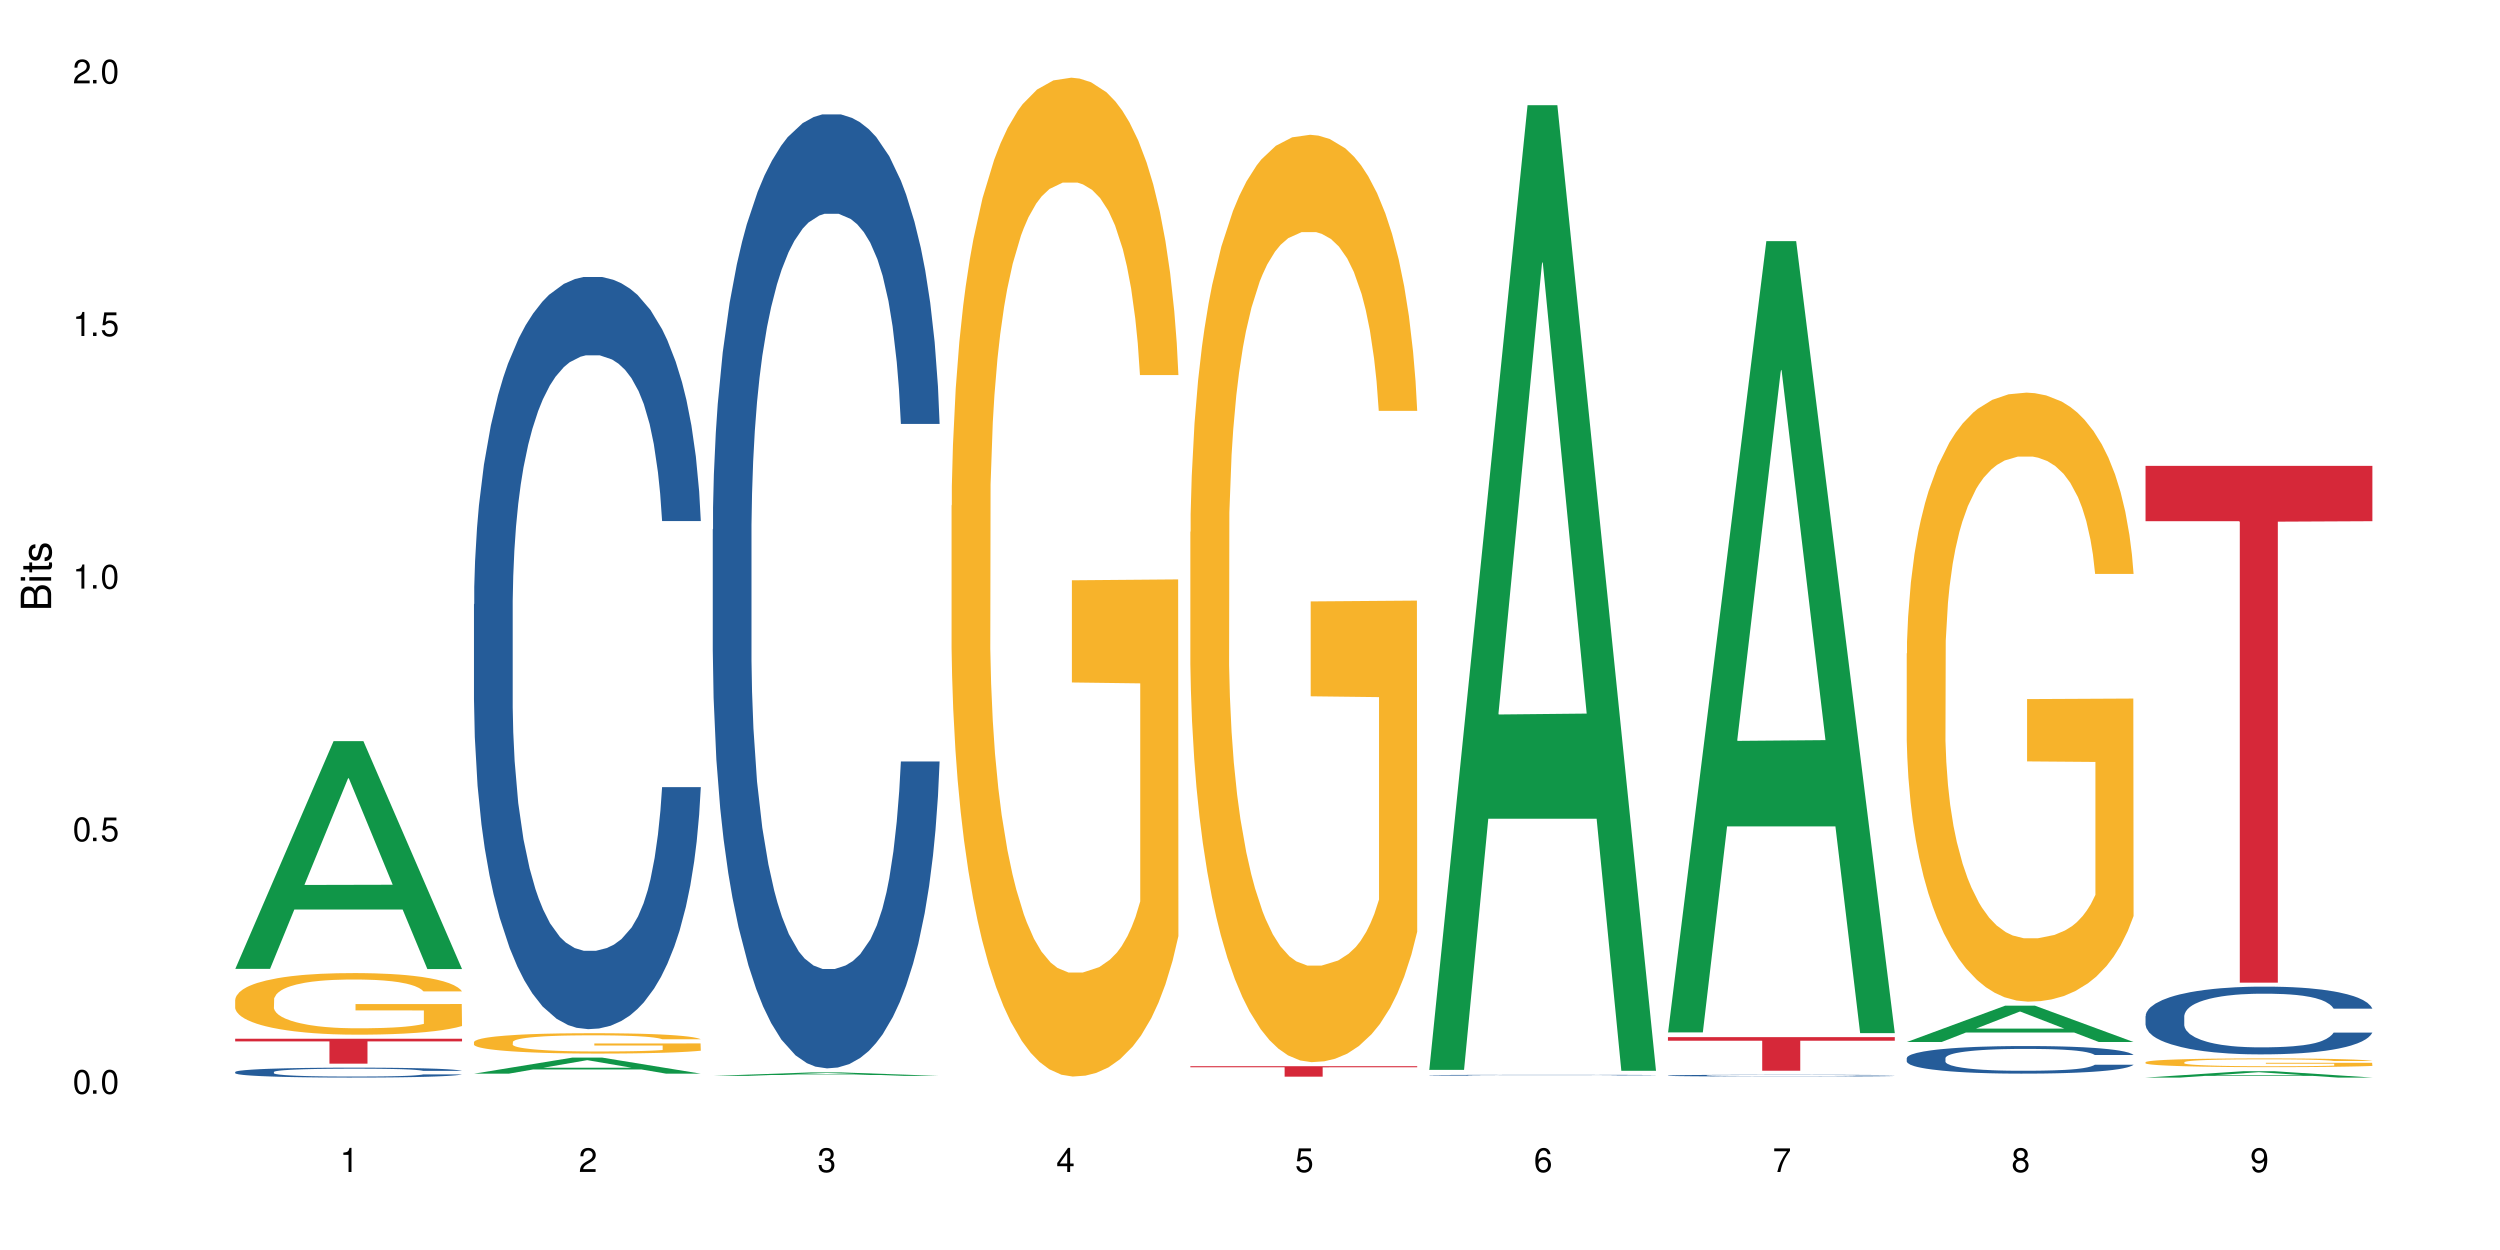
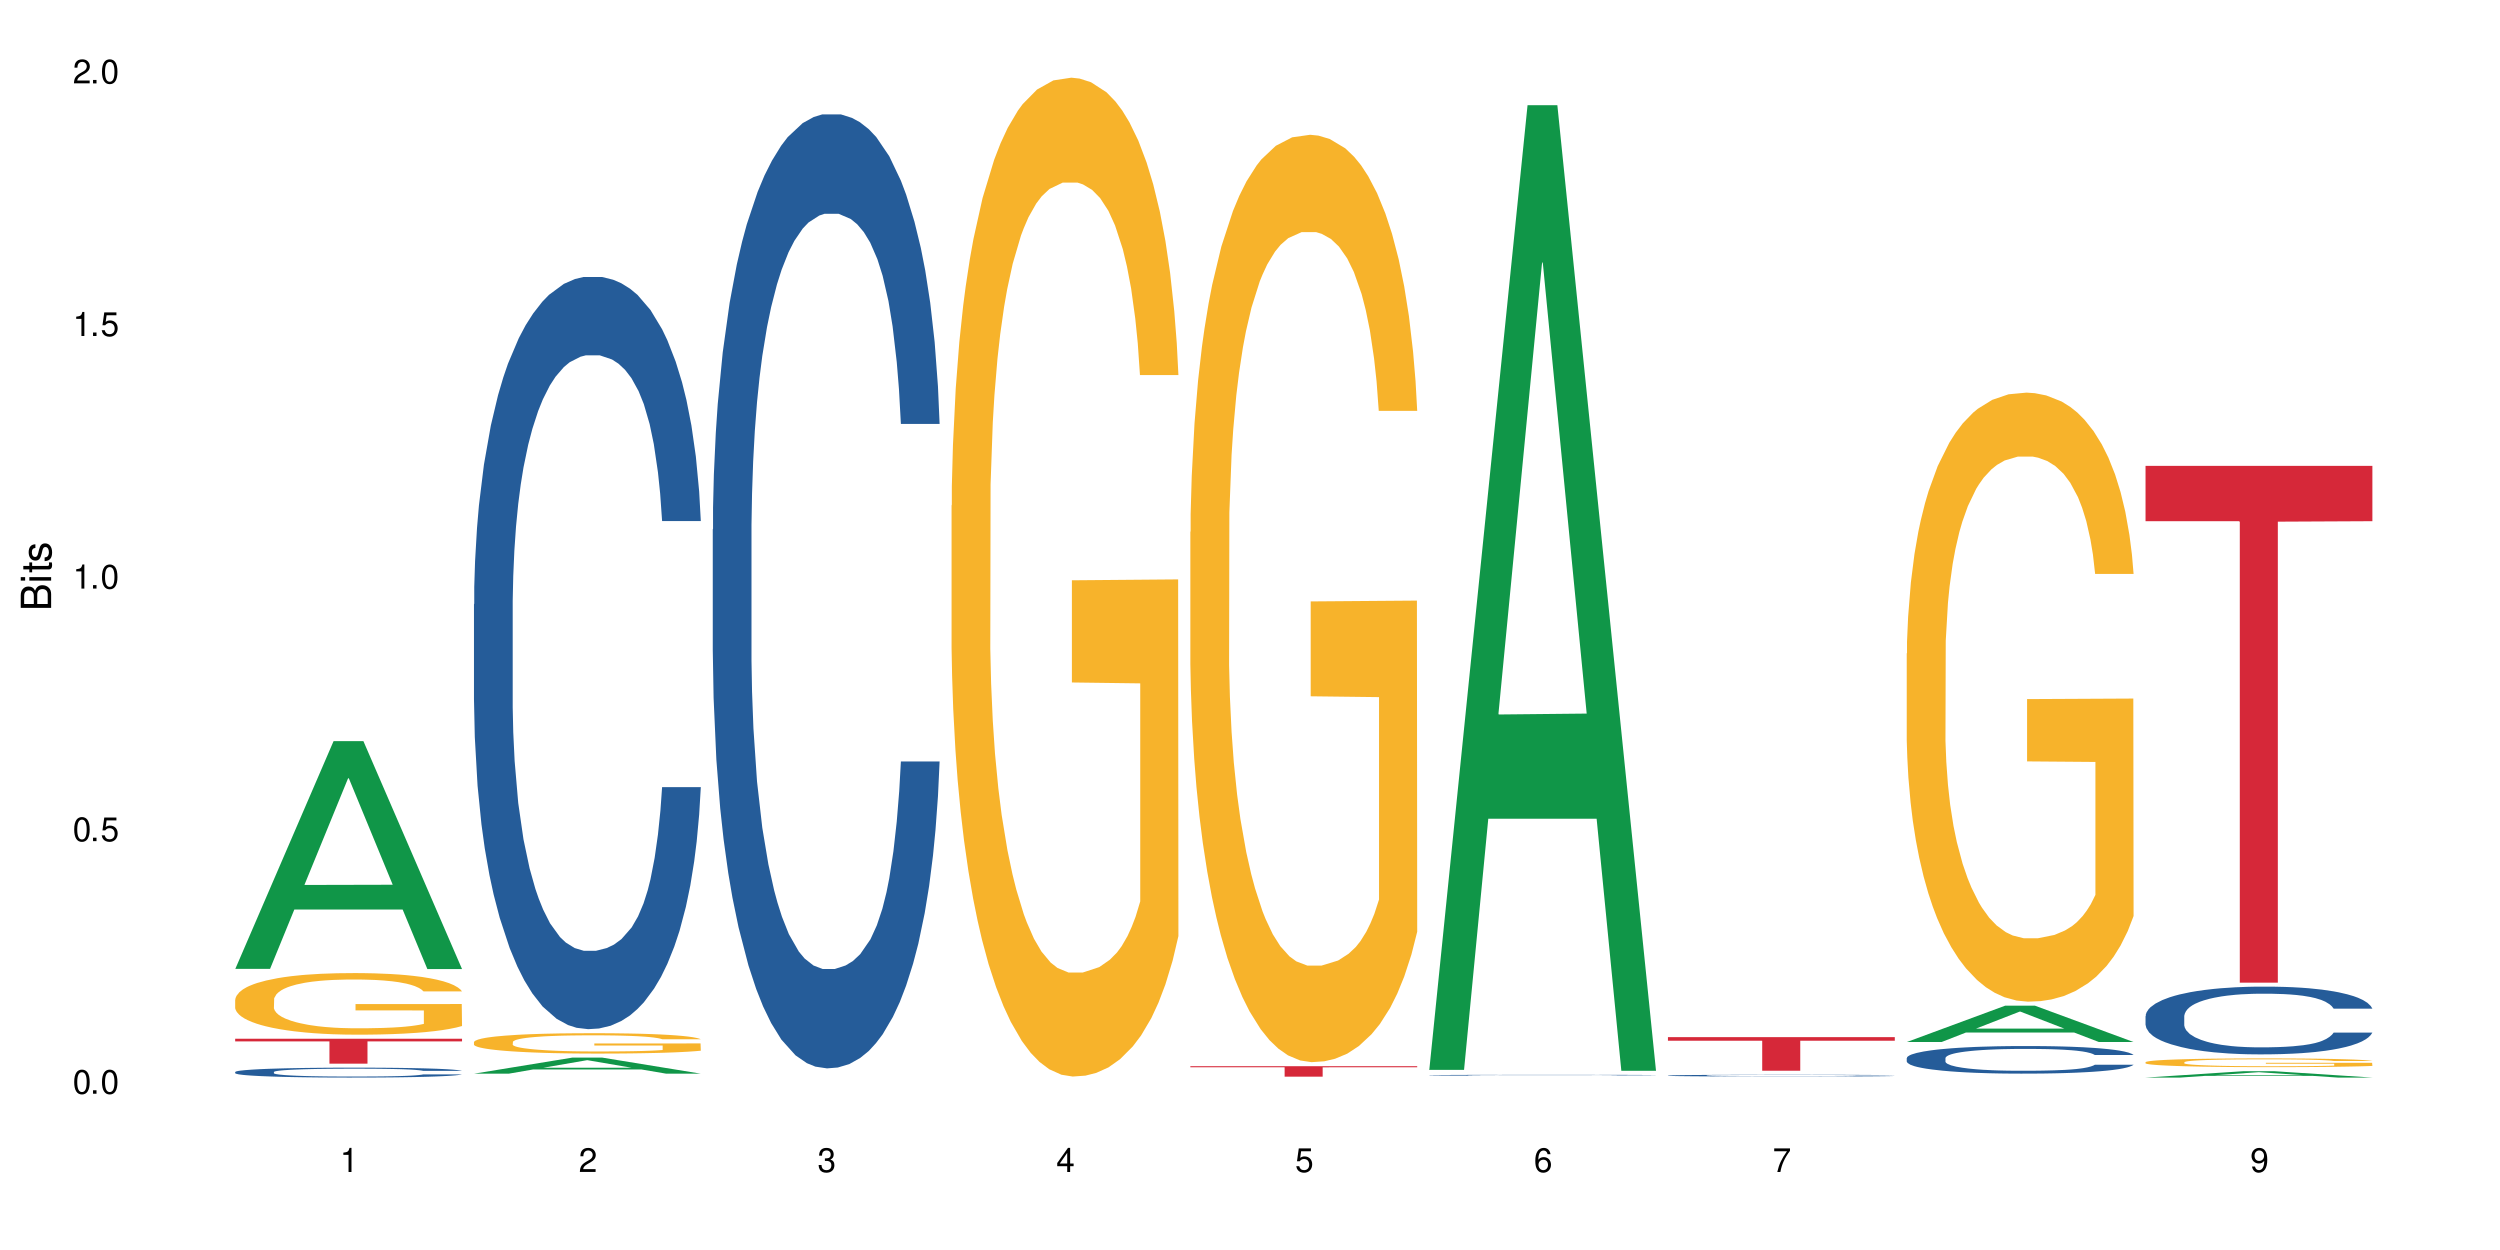
<svg xmlns="http://www.w3.org/2000/svg" xmlns:xlink="http://www.w3.org/1999/xlink" width="720" height="360" viewBox="0 0 720 360">
  <defs>
    <g>
      <g id="glyph-0-0">
</g>
      <g id="glyph-0-1">
        <path d="M 2.641 -6.938 C 2 -6.938 1.422 -6.656 1.078 -6.172 C 0.641 -5.562 0.406 -4.641 0.406 -3.359 C 0.406 -1.016 1.188 0.219 2.641 0.219 C 4.078 0.219 4.859 -1.016 4.859 -3.297 C 4.859 -4.641 4.656 -5.547 4.203 -6.172 C 3.844 -6.656 3.281 -6.938 2.641 -6.938 Z M 2.641 -6.188 C 3.547 -6.188 4 -5.25 4 -3.375 C 4 -1.406 3.562 -0.484 2.625 -0.484 C 1.734 -0.484 1.281 -1.438 1.281 -3.344 C 1.281 -5.25 1.734 -6.188 2.641 -6.188 Z M 2.641 -6.188 " />
      </g>
      <g id="glyph-0-2">
        <path d="M 1.828 -1 L 0.828 -1 L 0.828 0 L 1.828 0 Z M 1.828 -1 " />
      </g>
      <g id="glyph-0-3">
        <path d="M 4.562 -6.797 L 1.062 -6.797 L 0.547 -3.094 L 1.328 -3.094 C 1.719 -3.562 2.047 -3.734 2.578 -3.734 C 3.484 -3.734 4.062 -3.109 4.062 -2.094 C 4.062 -1.125 3.484 -0.531 2.578 -0.531 C 1.828 -0.531 1.375 -0.906 1.188 -1.672 L 0.328 -1.672 C 0.453 -1.109 0.547 -0.844 0.75 -0.594 C 1.125 -0.078 1.828 0.219 2.594 0.219 C 3.969 0.219 4.922 -0.781 4.922 -2.219 C 4.922 -3.562 4.031 -4.484 2.719 -4.484 C 2.25 -4.484 1.859 -4.359 1.469 -4.062 L 1.734 -5.969 L 4.562 -5.969 Z M 4.562 -6.797 " />
      </g>
      <g id="glyph-0-4">
        <path d="M 2.484 -4.938 L 2.484 0 L 3.328 0 L 3.328 -6.938 L 2.766 -6.938 C 2.469 -5.875 2.281 -5.734 0.984 -5.562 L 0.984 -4.938 Z M 2.484 -4.938 " />
      </g>
      <g id="glyph-0-5">
        <path d="M 4.859 -0.828 L 1.281 -0.828 C 1.359 -1.406 1.672 -1.781 2.5 -2.281 L 3.469 -2.828 C 4.406 -3.344 4.906 -4.062 4.906 -4.906 C 4.906 -5.484 4.672 -6.031 4.266 -6.406 C 3.859 -6.766 3.375 -6.938 2.719 -6.938 C 1.859 -6.938 1.219 -6.625 0.844 -6.031 C 0.609 -5.672 0.5 -5.234 0.484 -4.531 L 1.328 -4.531 C 1.359 -5.016 1.406 -5.281 1.531 -5.516 C 1.75 -5.938 2.188 -6.203 2.703 -6.203 C 3.469 -6.203 4.031 -5.641 4.031 -4.891 C 4.031 -4.344 3.719 -3.859 3.125 -3.516 L 2.234 -3 C 0.812 -2.172 0.406 -1.531 0.328 -0.016 L 4.859 -0.016 Z M 4.859 -0.828 " />
      </g>
      <g id="glyph-0-6">
        <path d="M 2.125 -3.188 L 2.578 -3.188 C 3.5 -3.188 3.984 -2.766 3.984 -1.922 C 3.984 -1.062 3.469 -0.531 2.594 -0.531 C 1.656 -0.531 1.203 -1 1.156 -2.016 L 0.312 -2.016 C 0.344 -1.453 0.438 -1.094 0.609 -0.781 C 0.953 -0.109 1.625 0.219 2.547 0.219 C 3.953 0.219 4.859 -0.625 4.859 -1.938 C 4.859 -2.828 4.516 -3.297 3.703 -3.594 C 4.344 -3.844 4.656 -4.328 4.656 -5.031 C 4.656 -6.219 3.875 -6.938 2.578 -6.938 C 1.203 -6.938 0.484 -6.172 0.453 -4.703 L 1.297 -4.703 C 1.312 -5.125 1.344 -5.359 1.453 -5.578 C 1.641 -5.969 2.062 -6.203 2.594 -6.203 C 3.344 -6.203 3.797 -5.75 3.797 -5 C 3.797 -4.516 3.609 -4.219 3.25 -4.047 C 3.016 -3.953 2.703 -3.922 2.125 -3.906 Z M 2.125 -3.188 " />
      </g>
      <g id="glyph-0-7">
        <path d="M 3.141 -1.672 L 3.141 0 L 3.984 0 L 3.984 -1.672 L 4.984 -1.672 L 4.984 -2.438 L 3.984 -2.438 L 3.984 -6.938 L 3.359 -6.938 L 0.266 -2.578 L 0.266 -1.672 Z M 3.141 -2.438 L 1 -2.438 L 3.141 -5.5 Z M 3.141 -2.438 " />
      </g>
      <g id="glyph-0-8">
        <path d="M 4.781 -5.125 C 4.609 -6.266 3.891 -6.938 2.844 -6.938 C 2.094 -6.938 1.422 -6.578 1.031 -5.953 C 0.594 -5.266 0.406 -4.422 0.406 -3.172 C 0.406 -2 0.578 -1.25 0.984 -0.641 C 1.359 -0.078 1.953 0.219 2.703 0.219 C 3.984 0.219 4.922 -0.75 4.922 -2.094 C 4.922 -3.375 4.062 -4.281 2.844 -4.281 C 2.172 -4.281 1.641 -4.031 1.281 -3.516 C 1.281 -5.234 1.828 -6.188 2.797 -6.188 C 3.391 -6.188 3.797 -5.797 3.938 -5.125 Z M 2.734 -3.531 C 3.547 -3.531 4.062 -2.953 4.062 -2.031 C 4.062 -1.156 3.484 -0.531 2.703 -0.531 C 1.922 -0.531 1.328 -1.188 1.328 -2.078 C 1.328 -2.938 1.906 -3.531 2.734 -3.531 Z M 2.734 -3.531 " />
      </g>
      <g id="glyph-0-9">
        <path d="M 4.984 -6.797 L 0.438 -6.797 L 0.438 -5.969 L 4.109 -5.969 C 2.5 -3.656 1.828 -2.234 1.328 0 L 2.219 0 C 2.594 -2.172 3.453 -4.047 4.984 -6.094 Z M 4.984 -6.797 " />
      </g>
      <g id="glyph-0-10">
-         <path d="M 3.75 -3.656 C 4.469 -4.094 4.688 -4.438 4.688 -5.078 C 4.688 -6.172 3.844 -6.938 2.641 -6.938 C 1.438 -6.938 0.594 -6.172 0.594 -5.094 C 0.594 -4.438 0.812 -4.094 1.516 -3.656 C 0.734 -3.266 0.359 -2.703 0.359 -1.922 C 0.359 -0.656 1.281 0.219 2.641 0.219 C 3.984 0.219 4.922 -0.656 4.922 -1.922 C 4.922 -2.703 4.531 -3.266 3.75 -3.656 Z M 2.641 -6.188 C 3.359 -6.188 3.812 -5.75 3.812 -5.062 C 3.812 -4.406 3.344 -3.984 2.641 -3.984 C 1.922 -3.984 1.453 -4.406 1.453 -5.078 C 1.453 -5.75 1.922 -6.188 2.641 -6.188 Z M 2.641 -3.266 C 3.484 -3.266 4.062 -2.719 4.062 -1.906 C 4.062 -1.078 3.484 -0.531 2.625 -0.531 C 1.797 -0.531 1.219 -1.094 1.219 -1.906 C 1.219 -2.719 1.781 -3.266 2.641 -3.266 Z M 2.641 -3.266 " />
-       </g>
+         </g>
      <g id="glyph-0-11">
        <path d="M 0.516 -1.578 C 0.672 -0.453 1.406 0.219 2.438 0.219 C 3.188 0.219 3.859 -0.141 4.266 -0.766 C 4.688 -1.453 4.891 -2.297 4.891 -3.547 C 4.891 -4.719 4.703 -5.453 4.312 -6.078 C 3.938 -6.641 3.344 -6.938 2.594 -6.938 C 1.297 -6.938 0.359 -5.969 0.359 -4.625 C 0.359 -3.344 1.234 -2.453 2.453 -2.453 C 3.094 -2.453 3.578 -2.672 4.016 -3.203 C 4 -1.484 3.469 -0.531 2.5 -0.531 C 1.906 -0.531 1.484 -0.906 1.359 -1.578 Z M 2.578 -6.203 C 3.375 -6.203 3.969 -5.531 3.969 -4.641 C 3.969 -3.797 3.391 -3.188 2.547 -3.188 C 1.734 -3.188 1.234 -3.766 1.234 -4.688 C 1.234 -5.562 1.797 -6.203 2.578 -6.203 Z M 2.578 -6.203 " />
      </g>
      <g id="glyph-1-0">
</g>
      <g id="glyph-1-1">
        <path d="M 0 -0.953 L 0 -4.891 C 0 -5.719 -0.234 -6.344 -0.734 -6.797 C -1.188 -7.234 -1.812 -7.469 -2.5 -7.469 C -3.547 -7.469 -4.188 -7 -4.625 -5.875 C -4.984 -6.688 -5.625 -7.094 -6.531 -7.094 C -7.172 -7.094 -7.734 -6.859 -8.141 -6.391 C -8.562 -5.922 -8.75 -5.344 -8.75 -4.5 L -8.75 -0.953 Z M -4.984 -2.062 L -7.766 -2.062 L -7.766 -4.219 C -7.766 -4.844 -7.688 -5.203 -7.453 -5.5 C -7.219 -5.812 -6.859 -5.969 -6.375 -5.969 C -5.891 -5.969 -5.531 -5.812 -5.297 -5.5 C -5.062 -5.203 -4.984 -4.844 -4.984 -4.219 Z M -0.984 -2.062 L -4 -2.062 L -4 -4.781 C -4 -5.766 -3.438 -6.359 -2.484 -6.359 C -1.547 -6.359 -0.984 -5.766 -0.984 -4.781 Z M -0.984 -2.062 " />
      </g>
      <g id="glyph-1-2">
        <path d="M -6.281 -1.797 L -6.281 -0.797 L 0 -0.797 L 0 -1.797 Z M -8.75 -1.797 L -8.75 -0.797 L -7.484 -0.797 L -7.484 -1.797 Z M -8.75 -1.797 " />
      </g>
      <g id="glyph-1-3">
        <path d="M -6.281 -3.047 L -6.281 -2.016 L -8.016 -2.016 L -8.016 -1.016 L -6.281 -1.016 L -6.281 -0.172 L -5.469 -0.172 L -5.469 -1.016 L -0.719 -1.016 C -0.078 -1.016 0.281 -1.453 0.281 -2.234 C 0.281 -2.5 0.25 -2.719 0.188 -3.047 L -0.641 -3.047 C -0.609 -2.906 -0.594 -2.766 -0.594 -2.562 C -0.594 -2.141 -0.719 -2.016 -1.156 -2.016 L -5.469 -2.016 L -5.469 -3.047 Z M -6.281 -3.047 " />
      </g>
      <g id="glyph-1-4">
        <path d="M -4.531 -5.25 C -5.766 -5.25 -6.469 -4.422 -6.469 -2.969 C -6.469 -1.516 -5.719 -0.562 -4.547 -0.562 C -3.562 -0.562 -3.094 -1.062 -2.734 -2.562 L -2.516 -3.484 C -2.344 -4.188 -2.094 -4.469 -1.641 -4.469 C -1.047 -4.469 -0.641 -3.875 -0.641 -3 C -0.641 -2.453 -0.797 -2 -1.062 -1.75 C -1.25 -1.594 -1.422 -1.531 -1.875 -1.469 L -1.875 -0.406 C -0.422 -0.453 0.281 -1.266 0.281 -2.922 C 0.281 -4.5 -0.5 -5.516 -1.719 -5.516 C -2.656 -5.516 -3.172 -4.984 -3.469 -3.734 L -3.703 -2.766 C -3.891 -1.953 -4.156 -1.609 -4.594 -1.609 C -5.188 -1.609 -5.547 -2.125 -5.547 -2.938 C -5.547 -3.75 -5.203 -4.172 -4.531 -4.203 Z M -4.531 -5.25 " />
      </g>
    </g>
  </defs>
  <rect x="-72" y="-36" width="864" height="432" fill="rgb(100%, 100%, 100%)" fill-opacity="1" />
  <path fill-rule="nonzero" fill="rgb(6.275%, 58.824%, 28.235%)" fill-opacity="1" d="M 67.73 279.027 L 67.801 278.969 L 96.07 213.441 L 104.656 213.441 L 133.066 279.09 L 123.082 279.09 L 115.965 261.953 L 84.762 261.953 L 77.781 279.027 L 67.73 279.027 L 87.766 254.867 L 113.102 254.805 L 100.469 224.168 L 100.328 224.105 L 100.188 224.293 L 87.695 254.805 L 87.766 254.867 Z M 67.73 279.027 " />
  <path fill-rule="nonzero" fill="rgb(14.51%, 36.078%, 60%)" fill-opacity="1" d="M 67.73 308.727 L 67.812 308.727 L 67.812 308.664 L 68.051 308.562 L 68.605 308.438 L 69.164 308.352 L 70.598 308.199 L 72.59 308.051 L 74.664 307.934 L 76.176 307.867 L 77.531 307.812 L 80.637 307.719 L 82.629 307.668 L 84.781 307.625 L 87.41 307.578 L 89.324 307.555 L 93.625 307.512 L 96.812 307.492 L 99.281 307.484 L 104.621 307.484 L 107.809 307.496 L 110.117 307.508 L 112.668 307.531 L 114.82 307.555 L 118.562 307.609 L 121.91 307.684 L 123.426 307.727 L 125.816 307.805 L 127.648 307.887 L 128.922 307.953 L 130.355 308.051 L 131.629 308.168 L 132.586 308.301 L 133.066 308.41 L 121.91 308.41 L 121.352 308.309 L 120.715 308.227 L 119.52 308.121 L 118.324 308.043 L 116.652 307.969 L 115.137 307.918 L 113.066 307.871 L 111.234 307.84 L 109.32 307.812 L 107.488 307.797 L 103.984 307.781 L 99.922 307.781 L 98.406 307.789 L 95.297 307.809 L 93.625 307.828 L 91.234 307.863 L 89.562 307.898 L 87.57 307.949 L 86.215 307.996 L 84.543 308.062 L 83.348 308.121 L 81.992 308.207 L 81.195 308.273 L 80.48 308.348 L 79.84 308.434 L 79.363 308.523 L 79.043 308.621 L 78.887 308.715 L 78.887 309.117 L 79.043 309.211 L 79.441 309.324 L 80.48 309.48 L 81.992 309.621 L 83.746 309.73 L 85.418 309.809 L 86.375 309.844 L 87.648 309.887 L 89.641 309.938 L 92.512 309.988 L 94.184 310.012 L 96.734 310.031 L 99.363 310.043 L 102.867 310.043 L 105.977 310.031 L 108.047 310.02 L 110.199 310 L 113.145 309.953 L 114.98 309.91 L 116.57 309.863 L 117.766 309.812 L 118.562 309.77 L 119.758 309.691 L 120.715 309.602 L 121.434 309.512 L 121.91 309.422 L 133.066 309.422 L 132.586 309.527 L 131.871 309.629 L 131.152 309.703 L 130.039 309.793 L 128.762 309.875 L 126.93 309.965 L 125.418 310.027 L 123.426 310.094 L 121.59 310.141 L 119.602 310.188 L 116.652 310.238 L 114.738 310.266 L 112.668 310.289 L 110.199 310.309 L 107.09 310.328 L 103.746 310.336 L 100.637 310.34 L 97.289 310.336 L 94.82 310.324 L 91.555 310.301 L 87.492 310.254 L 84.543 310.203 L 82.23 310.156 L 80.238 310.102 L 78.008 310.031 L 75.141 309.918 L 73.387 309.828 L 72.191 309.754 L 70.84 309.652 L 69.883 309.562 L 68.766 309.418 L 67.969 309.23 L 67.73 309.086 Z M 67.73 308.727 " />
  <path fill-rule="nonzero" fill="rgb(96.863%, 70.196%, 16.863%)" fill-opacity="1" d="M 67.73 287.848 L 67.812 287.832 L 67.812 287.508 L 68.129 286.777 L 68.926 285.773 L 69.961 284.945 L 71.078 284.297 L 71.793 283.957 L 72.988 283.473 L 74.023 283.113 L 76.656 282.387 L 80 281.707 L 81.832 281.414 L 83.906 281.137 L 86.852 280.832 L 88.207 280.719 L 92.352 280.457 L 97.051 280.297 L 102.23 280.246 L 104.621 280.262 L 107.887 280.328 L 112.348 280.508 L 114.898 280.668 L 116.891 280.832 L 118.961 281.043 L 121.512 281.363 L 123.902 281.754 L 125.816 282.145 L 127.727 282.629 L 129.32 283.148 L 130.676 283.715 L 131.871 284.395 L 132.586 284.961 L 133.066 285.531 L 121.988 285.531 L 121.352 284.961 L 120.637 284.523 L 119.441 283.988 L 118.246 283.602 L 117.051 283.293 L 114.82 282.871 L 112.906 282.613 L 110.516 282.387 L 108.207 282.238 L 105.578 282.145 L 103.984 282.109 L 99.762 282.109 L 95.938 282.223 L 93.707 282.355 L 92.113 282.484 L 89.879 282.727 L 88.527 282.922 L 87.73 283.051 L 85.34 283.551 L 83.746 284.008 L 82.871 284.312 L 81.754 284.801 L 80.957 285.238 L 80.082 285.887 L 79.602 286.371 L 78.965 287.473 L 78.887 290.391 L 79.125 291.008 L 79.602 291.672 L 80.238 292.254 L 81.195 292.871 L 82.152 293.34 L 83.824 293.973 L 85.258 294.395 L 86.375 294.668 L 88.527 295.105 L 89.402 295.25 L 91.473 295.543 L 93.625 295.77 L 96.254 295.965 L 98.246 296.062 L 101.434 296.145 L 105.496 296.145 L 110.277 296.047 L 113.305 295.918 L 115.379 295.785 L 116.73 295.672 L 118.406 295.496 L 119.602 295.332 L 120.715 295.156 L 122.07 294.879 L 122.07 291.008 L 102.391 290.988 L 102.391 289.176 L 132.984 289.16 L 133.066 295.496 L 131.391 295.934 L 129.32 296.355 L 127.328 296.676 L 125.258 296.953 L 122.309 297.262 L 119.918 297.457 L 116.254 297.684 L 112.906 297.828 L 109.402 297.926 L 106.293 297.973 L 102.629 297.988 L 99.363 297.957 L 95.855 297.859 L 93.066 297.73 L 90.52 297.57 L 87.969 297.359 L 84.781 297.02 L 82.711 296.742 L 80.559 296.402 L 78.406 295.996 L 76.496 295.559 L 75.219 295.219 L 73.945 294.832 L 72.59 294.344 L 71.316 293.793 L 70.359 293.293 L 69.484 292.723 L 68.848 292.188 L 68.211 291.461 L 67.891 290.875 L 67.73 290.375 Z M 67.73 287.848 " />
  <path fill-rule="nonzero" fill="rgb(83.922%, 15.686%, 22.353%)" fill-opacity="1" d="M 67.73 299.148 L 133.066 299.148 L 133.066 299.914 L 105.836 299.922 L 105.836 306.328 L 94.879 306.328 L 94.879 299.93 L 94.723 299.914 L 67.73 299.914 Z M 67.73 299.148 " />
  <path fill-rule="nonzero" fill="rgb(6.275%, 58.824%, 28.235%)" fill-opacity="1" d="M 136.504 309.215 L 136.574 309.211 L 164.844 304.59 L 173.43 304.59 L 201.836 309.219 L 191.855 309.219 L 184.738 308.008 L 153.535 308.008 L 146.555 309.215 L 136.504 309.215 L 156.535 307.508 L 181.875 307.504 L 169.242 305.344 L 169.102 305.34 L 168.961 305.352 L 156.469 307.504 L 156.535 307.508 Z M 136.504 309.215 " />
  <path fill-rule="nonzero" fill="rgb(14.51%, 36.078%, 60%)" fill-opacity="1" d="M 136.504 174.027 L 136.582 173.828 L 136.582 169.078 L 136.824 161.551 L 137.379 152.047 L 137.938 145.512 L 139.371 133.828 L 141.363 122.543 L 143.434 113.828 L 144.949 108.68 L 146.305 104.719 L 149.41 97.395 L 151.402 93.629 L 153.555 90.266 L 156.184 86.898 L 158.098 84.918 L 162.398 81.75 L 165.586 80.363 L 168.055 79.77 L 173.395 79.77 L 176.582 80.562 L 178.891 81.551 L 181.441 83.137 L 183.594 84.918 L 187.336 89.273 L 190.684 94.82 L 192.195 97.988 L 194.586 104.125 L 196.418 110.066 L 197.695 115.215 L 199.129 122.543 L 200.402 131.453 L 201.359 141.551 L 201.836 150.066 L 190.684 150.066 L 190.125 142.145 L 189.488 136.008 L 188.293 127.887 L 187.098 122.145 L 185.426 116.402 L 183.91 112.641 L 181.84 108.879 L 180.008 106.5 L 178.094 104.719 L 176.262 103.531 L 172.758 102.344 L 168.691 102.344 L 167.18 102.738 L 164.07 104.324 L 162.398 105.711 L 160.008 108.48 L 158.336 111.055 L 156.344 115.016 L 154.988 118.383 L 153.316 123.531 L 152.121 128.086 L 150.766 134.621 L 149.969 139.57 L 149.25 145.117 L 148.613 151.652 L 148.137 158.582 L 147.816 165.906 L 147.66 173.035 L 147.66 203.73 L 147.816 210.859 L 148.215 219.176 L 149.25 231.254 L 150.766 241.75 L 152.52 250.066 L 154.191 256.008 L 155.148 258.781 L 156.422 261.949 L 158.414 265.91 L 161.281 269.871 L 162.957 271.453 L 165.504 273.039 L 168.137 273.828 L 171.641 273.828 L 174.746 273.039 L 176.82 272.047 L 178.973 270.465 L 181.918 267.098 L 183.75 263.93 L 185.344 260.168 L 186.539 256.402 L 187.336 253.234 L 188.531 247.098 L 189.488 240.363 L 190.203 233.434 L 190.684 226.699 L 201.836 226.699 L 201.359 234.621 L 200.645 242.344 L 199.926 248.086 L 198.809 255.02 L 197.535 261.156 L 195.703 268.086 L 194.188 272.641 L 192.195 277.594 L 190.363 281.355 L 188.371 284.723 L 185.426 288.68 L 183.512 290.66 L 181.441 292.445 L 178.973 294.027 L 175.863 295.414 L 172.516 296.207 L 169.41 296.402 L 166.062 296.008 L 163.594 295.215 L 160.328 293.434 L 156.262 289.871 L 153.316 286.105 L 151.004 282.344 L 149.012 278.383 L 146.781 273.039 L 143.914 264.324 L 142.16 257.594 L 140.965 252.047 L 139.609 244.324 L 138.656 237.395 L 137.539 226.305 L 136.742 212.246 L 136.504 201.355 Z M 136.504 174.027 " />
  <path fill-rule="nonzero" fill="rgb(96.863%, 70.196%, 16.863%)" fill-opacity="1" d="M 136.504 300.074 L 136.582 300.07 L 136.582 299.961 L 136.902 299.723 L 137.699 299.391 L 138.734 299.117 L 139.852 298.902 L 140.566 298.789 L 141.762 298.629 L 142.797 298.508 L 145.426 298.27 L 148.773 298.043 L 150.605 297.945 L 152.68 297.855 L 155.625 297.754 L 156.98 297.715 L 161.125 297.629 L 165.824 297.578 L 171.004 297.562 L 173.395 297.566 L 176.66 297.586 L 181.121 297.648 L 183.672 297.699 L 185.664 297.754 L 187.734 297.824 L 190.285 297.93 L 192.676 298.059 L 194.586 298.188 L 196.5 298.348 L 198.094 298.52 L 199.449 298.707 L 200.645 298.934 L 201.359 299.121 L 201.836 299.309 L 190.762 299.309 L 190.125 299.121 L 189.41 298.977 L 188.215 298.801 L 187.02 298.672 L 185.824 298.57 L 183.594 298.43 L 181.68 298.344 L 179.289 298.27 L 176.98 298.219 L 174.348 298.188 L 172.758 298.176 L 168.535 298.176 L 164.707 298.215 L 162.477 298.258 L 160.883 298.301 L 158.652 298.383 L 157.301 298.445 L 156.504 298.488 L 154.113 298.656 L 152.52 298.805 L 151.641 298.906 L 150.527 299.066 L 149.73 299.211 L 148.852 299.426 L 148.375 299.586 L 147.738 299.953 L 147.66 300.918 L 147.898 301.121 L 148.375 301.34 L 149.012 301.535 L 149.969 301.738 L 150.926 301.895 L 152.598 302.102 L 154.031 302.242 L 155.148 302.332 L 157.301 302.477 L 158.176 302.523 L 160.246 302.621 L 162.398 302.695 L 165.027 302.762 L 167.02 302.793 L 170.207 302.82 L 174.27 302.82 L 179.051 302.789 L 182.078 302.746 L 184.148 302.703 L 185.504 302.664 L 187.176 302.605 L 188.371 302.551 L 189.488 302.492 L 190.844 302.402 L 190.844 301.121 L 171.164 301.117 L 171.164 300.516 L 201.758 300.508 L 201.836 302.605 L 200.164 302.75 L 198.094 302.891 L 196.102 302.996 L 194.031 303.09 L 191.082 303.191 L 188.691 303.254 L 185.027 303.328 L 181.68 303.379 L 178.176 303.41 L 175.066 303.426 L 171.402 303.43 L 168.137 303.422 L 164.629 303.387 L 161.84 303.344 L 159.289 303.293 L 156.742 303.223 L 153.555 303.109 L 151.484 303.02 L 149.332 302.906 L 147.18 302.773 L 145.27 302.629 L 143.992 302.516 L 142.719 302.387 L 141.363 302.227 L 140.09 302.043 L 139.133 301.875 L 138.258 301.688 L 137.617 301.512 L 136.98 301.27 L 136.664 301.078 L 136.504 300.91 Z M 136.504 300.074 " />
-   <path fill-rule="nonzero" fill="rgb(6.275%, 58.824%, 28.235%)" fill-opacity="1" d="M 205.277 309.855 L 205.348 309.855 L 233.617 308.852 L 242.203 308.852 L 270.609 309.859 L 260.629 309.859 L 253.508 309.594 L 222.309 309.594 L 215.328 309.855 L 205.277 309.855 L 225.309 309.488 L 250.648 309.484 L 238.012 309.016 L 237.875 309.016 L 237.734 309.02 L 225.238 309.484 L 225.309 309.488 Z M 205.277 309.855 " />
  <path fill-rule="nonzero" fill="rgb(14.51%, 36.078%, 60%)" fill-opacity="1" d="M 205.277 152.488 L 205.355 152.238 L 205.355 146.211 L 205.594 136.664 L 206.152 124.609 L 206.711 116.324 L 208.145 101.504 L 210.137 87.191 L 212.207 76.141 L 213.723 69.609 L 215.078 64.586 L 218.184 55.297 L 220.176 50.523 L 222.328 46.254 L 224.957 41.984 L 226.867 39.473 L 231.172 35.453 L 234.359 33.695 L 236.828 32.941 L 242.168 32.941 L 245.352 33.949 L 247.664 35.203 L 250.215 37.211 L 252.363 39.473 L 256.109 45 L 259.457 52.031 L 260.969 56.047 L 263.359 63.836 L 265.191 71.367 L 266.469 77.898 L 267.902 87.191 L 269.176 98.492 L 270.133 111.301 L 270.609 122.098 L 259.457 122.098 L 258.898 112.055 L 258.262 104.27 L 257.066 93.973 L 255.871 86.688 L 254.195 79.406 L 252.684 74.633 L 250.613 69.863 L 248.777 66.848 L 246.867 64.586 L 245.035 63.082 L 241.527 61.574 L 237.465 61.574 L 235.953 62.074 L 232.844 64.086 L 231.172 65.844 L 228.781 69.359 L 227.109 72.625 L 225.117 77.648 L 223.762 81.918 L 222.09 88.445 L 220.895 94.223 L 219.539 102.512 L 218.742 108.789 L 218.023 115.82 L 217.387 124.109 L 216.91 132.898 L 216.59 142.191 L 216.43 151.23 L 216.43 190.16 L 216.59 199.199 L 216.988 209.75 L 218.023 225.07 L 219.539 238.379 L 221.293 248.926 L 222.965 256.461 L 223.922 259.977 L 225.195 263.996 L 227.188 269.02 L 230.055 274.043 L 231.73 276.051 L 234.277 278.059 L 236.906 279.066 L 240.414 279.066 L 243.52 278.059 L 245.594 276.805 L 247.742 274.797 L 250.691 270.527 L 252.523 266.508 L 254.117 261.734 L 255.312 256.965 L 256.109 252.945 L 257.305 245.16 L 258.262 236.621 L 258.977 227.832 L 259.457 219.293 L 270.609 219.293 L 270.133 229.34 L 269.414 239.133 L 268.699 246.418 L 267.582 255.207 L 266.309 262.992 L 264.477 271.781 L 262.961 277.559 L 260.969 283.836 L 259.137 288.609 L 257.145 292.879 L 254.195 297.902 L 252.285 300.414 L 250.215 302.672 L 247.742 304.684 L 244.637 306.441 L 241.289 307.445 L 238.184 307.695 L 234.836 307.191 L 232.367 306.188 L 229.098 303.93 L 225.035 299.406 L 222.09 294.637 L 219.777 289.863 L 217.785 284.84 L 215.555 278.059 L 212.688 267.012 L 210.934 258.473 L 209.738 251.438 L 208.383 241.645 L 207.426 232.855 L 206.312 218.789 L 205.516 200.961 L 205.277 187.145 Z M 205.277 152.488 " />
  <path fill-rule="nonzero" fill="rgb(96.863%, 70.196%, 16.863%)" fill-opacity="1" d="M 274.051 145.582 L 274.129 145.32 L 274.129 140.066 L 274.449 128.246 L 275.246 111.957 L 276.281 98.559 L 277.395 88.047 L 278.113 82.531 L 279.309 74.648 L 280.344 68.871 L 282.973 57.047 L 286.32 46.016 L 288.152 41.285 L 290.223 36.82 L 293.172 31.828 L 294.527 29.988 L 298.668 25.785 L 303.371 23.156 L 308.547 22.371 L 310.938 22.633 L 314.207 23.684 L 318.668 26.574 L 321.219 29.199 L 323.207 31.828 L 325.281 35.242 L 327.832 40.496 L 330.219 46.801 L 332.133 53.109 L 334.043 60.988 L 335.637 69.395 L 336.992 78.59 L 338.188 89.625 L 338.906 98.82 L 339.383 108.016 L 328.309 108.016 L 327.672 98.82 L 326.953 91.727 L 325.758 83.059 L 324.562 76.754 L 323.367 71.762 L 321.137 64.93 L 319.227 60.727 L 316.836 57.047 L 314.523 54.684 L 311.895 53.109 L 310.301 52.582 L 306.078 52.582 L 302.254 54.422 L 300.023 56.523 L 298.43 58.625 L 296.199 62.566 L 294.844 65.719 L 294.047 67.82 L 291.656 75.965 L 290.062 83.32 L 289.188 88.312 L 288.07 96.191 L 287.273 103.285 L 286.398 113.793 L 285.922 121.676 L 285.285 139.539 L 285.203 186.828 L 285.441 196.812 L 285.922 207.586 L 286.559 217.043 L 287.516 227.023 L 288.469 234.645 L 290.145 244.891 L 291.578 251.719 L 292.691 256.188 L 294.844 263.281 L 295.723 265.645 L 297.793 270.375 L 299.945 274.051 L 302.574 277.203 L 304.566 278.781 L 307.75 280.094 L 311.816 280.094 L 316.598 278.52 L 319.625 276.414 L 321.695 274.312 L 323.051 272.477 L 324.723 269.586 L 325.918 266.957 L 327.035 264.066 L 328.387 259.602 L 328.387 196.812 L 308.707 196.551 L 308.707 167.125 L 339.305 166.863 L 339.383 269.586 L 337.711 276.68 L 335.637 283.508 L 333.645 288.762 L 331.574 293.23 L 328.625 298.223 L 326.238 301.375 L 322.57 305.051 L 319.227 307.418 L 315.719 308.992 L 312.613 309.781 L 308.945 310.043 L 305.68 309.52 L 302.176 307.941 L 299.387 305.84 L 296.836 303.211 L 294.285 299.797 L 291.102 294.281 L 289.027 289.812 L 286.875 284.297 L 284.727 277.73 L 282.812 270.637 L 281.539 265.117 L 280.266 258.812 L 278.91 250.934 L 277.633 242 L 276.68 233.855 L 275.801 224.66 L 275.164 215.992 L 274.527 204.168 L 274.207 194.711 L 274.051 186.566 Z M 274.051 145.582 " />
  <path fill-rule="nonzero" fill="rgb(96.863%, 70.196%, 16.863%)" fill-opacity="1" d="M 342.82 153.211 L 342.902 152.965 L 342.902 148.09 L 343.219 137.113 L 344.016 121.988 L 345.051 109.551 L 346.168 99.793 L 346.887 94.672 L 348.082 87.355 L 349.117 81.988 L 351.746 71.012 L 355.094 60.766 L 356.926 56.375 L 358.996 52.23 L 361.945 47.594 L 363.297 45.887 L 367.441 41.984 L 372.141 39.547 L 377.32 38.816 L 379.711 39.059 L 382.977 40.035 L 387.441 42.719 L 389.988 45.156 L 391.98 47.594 L 394.055 50.766 L 396.602 55.645 L 398.992 61.5 L 400.906 67.352 L 402.816 74.672 L 404.41 82.477 L 405.766 91.012 L 406.961 101.258 L 407.68 109.793 L 408.156 118.332 L 397.082 118.332 L 396.445 109.793 L 395.727 103.207 L 394.531 95.16 L 393.336 89.305 L 392.141 84.672 L 389.91 78.328 L 387.996 74.426 L 385.609 71.012 L 383.297 68.816 L 380.668 67.352 L 379.074 66.863 L 374.852 66.863 L 371.027 68.574 L 368.797 70.523 L 367.203 72.477 L 364.973 76.133 L 363.617 79.062 L 362.82 81.012 L 360.43 88.574 L 358.836 95.402 L 357.961 100.039 L 356.844 107.355 L 356.047 113.941 L 355.172 123.695 L 354.695 131.016 L 354.055 147.602 L 353.977 191.504 L 354.215 200.773 L 354.695 210.773 L 355.332 219.555 L 356.285 228.824 L 357.242 235.898 L 358.918 245.41 L 360.352 251.754 L 361.465 255.898 L 363.617 262.484 L 364.492 264.68 L 366.566 269.07 L 368.715 272.484 L 371.344 275.41 L 373.336 276.875 L 376.523 278.094 L 380.59 278.094 L 385.367 276.633 L 388.395 274.68 L 390.469 272.73 L 391.824 271.02 L 393.496 268.34 L 394.691 265.898 L 395.805 263.215 L 397.16 259.07 L 397.16 200.773 L 377.48 200.531 L 377.48 173.211 L 408.074 172.969 L 408.156 268.34 L 406.484 274.926 L 404.41 281.266 L 402.418 286.145 L 400.348 290.289 L 397.398 294.926 L 395.008 297.852 L 391.344 301.266 L 387.996 303.461 L 384.492 304.926 L 381.387 305.656 L 377.719 305.902 L 374.453 305.414 L 370.949 303.949 L 368.16 302 L 365.609 299.559 L 363.059 296.387 L 359.871 291.266 L 357.801 287.121 L 355.648 281.996 L 353.5 275.898 L 351.586 269.312 L 350.312 264.191 L 349.035 258.336 L 347.684 251.02 L 346.406 242.727 L 345.449 235.164 L 344.574 226.629 L 343.938 218.578 L 343.301 207.602 L 342.98 198.824 L 342.82 191.262 Z M 342.82 153.211 " />
  <path fill-rule="nonzero" fill="rgb(83.922%, 15.686%, 22.353%)" fill-opacity="1" d="M 342.82 307.059 L 408.156 307.059 L 408.156 307.379 L 380.926 307.383 L 380.926 310.078 L 369.973 310.078 L 369.973 307.387 L 369.812 307.379 L 342.82 307.379 Z M 342.82 307.059 " />
  <path fill-rule="nonzero" fill="rgb(6.275%, 58.824%, 28.235%)" fill-opacity="1" d="M 411.594 308.129 L 411.664 307.867 L 439.934 30.305 L 448.52 30.305 L 476.93 308.391 L 466.945 308.391 L 459.828 235.801 L 428.625 235.801 L 421.645 308.129 L 411.594 308.129 L 431.629 205.773 L 456.965 205.512 L 444.332 75.738 L 444.191 75.477 L 444.051 76.262 L 431.559 205.512 L 431.629 205.773 Z M 411.594 308.129 " />
  <path fill-rule="nonzero" fill="rgb(14.51%, 36.078%, 60%)" fill-opacity="1" d="M 411.594 309.66 L 411.676 309.66 L 411.676 309.656 L 411.914 309.645 L 412.473 309.633 L 413.027 309.625 L 414.461 309.613 L 416.453 309.598 L 418.527 309.586 L 420.039 309.582 L 421.395 309.574 L 424.5 309.566 L 426.492 309.562 L 428.645 309.559 L 431.273 309.555 L 433.188 309.551 L 437.488 309.547 L 453.98 309.547 L 456.531 309.551 L 458.684 309.551 L 462.426 309.559 L 465.773 309.562 L 467.289 309.566 L 469.68 309.574 L 471.512 309.582 L 472.785 309.59 L 474.219 309.598 L 475.496 309.609 L 476.449 309.621 L 476.93 309.633 L 465.773 309.633 L 465.215 309.621 L 464.578 309.613 L 462.188 309.598 L 460.516 309.59 L 459 309.586 L 456.93 309.582 L 455.098 309.578 L 453.184 309.574 L 439.164 309.574 L 437.488 309.578 L 435.098 309.582 L 433.426 309.582 L 431.434 309.59 L 430.078 309.594 L 428.406 309.598 L 427.211 309.605 L 425.855 309.613 L 425.059 309.617 L 424.344 309.625 L 423.707 309.633 L 423.227 309.641 L 422.91 309.652 L 422.75 309.66 L 422.75 309.695 L 422.91 309.707 L 423.309 309.715 L 424.344 309.73 L 425.855 309.742 L 427.609 309.754 L 429.281 309.762 L 430.238 309.762 L 431.512 309.766 L 433.504 309.773 L 436.375 309.777 L 438.047 309.777 L 440.598 309.781 L 451.91 309.781 L 454.062 309.777 L 457.008 309.773 L 458.844 309.77 L 460.438 309.766 L 461.629 309.762 L 462.426 309.758 L 463.621 309.75 L 464.578 309.742 L 465.297 309.734 L 465.773 309.723 L 476.93 309.723 L 476.449 309.734 L 475.734 309.742 L 475.016 309.75 L 473.902 309.758 L 472.625 309.766 L 470.793 309.773 L 469.281 309.781 L 467.289 309.785 L 465.457 309.793 L 463.465 309.797 L 460.516 309.801 L 458.602 309.801 L 456.531 309.805 L 454.062 309.805 L 450.953 309.809 L 438.684 309.809 L 435.418 309.805 L 431.355 309.801 L 428.406 309.797 L 426.094 309.793 L 424.105 309.789 L 421.871 309.781 L 419.004 309.77 L 417.25 309.762 L 416.055 309.754 L 414.703 309.746 L 413.746 309.738 L 412.629 309.723 L 411.832 309.707 L 411.594 309.695 Z M 411.594 309.66 " />
-   <path fill-rule="nonzero" fill="rgb(6.275%, 58.824%, 28.235%)" fill-opacity="1" d="M 480.367 297.324 L 480.438 297.109 L 508.707 69.449 L 517.293 69.449 L 545.703 297.539 L 535.719 297.539 L 528.602 238 L 497.398 238 L 490.418 297.324 L 480.367 297.324 L 500.398 213.371 L 525.738 213.156 L 513.105 106.715 L 512.965 106.5 L 512.824 107.145 L 500.332 213.156 L 500.398 213.371 Z M 480.367 297.324 " />
  <path fill-rule="nonzero" fill="rgb(14.51%, 36.078%, 60%)" fill-opacity="1" d="M 480.367 309.75 L 480.445 309.75 L 480.445 309.738 L 480.688 309.723 L 481.242 309.699 L 481.801 309.684 L 483.234 309.656 L 485.227 309.629 L 487.301 309.609 L 488.812 309.598 L 490.168 309.59 L 493.273 309.57 L 495.266 309.562 L 497.418 309.555 L 500.047 309.547 L 501.961 309.543 L 506.262 309.535 L 509.449 309.531 L 520.445 309.531 L 522.754 309.535 L 525.305 309.539 L 527.457 309.543 L 531.199 309.551 L 534.547 309.566 L 536.059 309.574 L 538.449 309.586 L 540.285 309.602 L 541.559 309.613 L 542.992 309.629 L 544.266 309.652 L 545.223 309.676 L 545.703 309.695 L 534.547 309.695 L 533.988 309.676 L 533.352 309.66 L 530.961 309.629 L 529.289 309.617 L 527.773 309.605 L 525.703 309.598 L 523.871 309.594 L 521.957 309.59 L 520.125 309.586 L 516.621 309.582 L 511.043 309.582 L 507.934 309.586 L 506.262 309.59 L 503.871 309.598 L 502.199 309.602 L 500.207 309.613 L 498.852 309.621 L 497.18 309.633 L 495.984 309.645 L 494.629 309.66 L 493.832 309.672 L 493.117 309.684 L 492.477 309.699 L 492 309.715 L 491.68 309.73 L 491.523 309.75 L 491.523 309.82 L 491.68 309.84 L 492.078 309.859 L 493.117 309.887 L 494.629 309.91 L 496.383 309.93 L 498.055 309.945 L 499.012 309.949 L 500.285 309.957 L 502.277 309.969 L 505.145 309.977 L 506.82 309.98 L 509.367 309.984 L 512 309.988 L 515.504 309.988 L 518.613 309.984 L 520.684 309.98 L 522.836 309.977 L 525.781 309.969 L 527.613 309.965 L 529.207 309.953 L 530.402 309.945 L 531.199 309.938 L 532.395 309.922 L 533.352 309.906 L 534.07 309.891 L 534.547 309.875 L 545.703 309.875 L 545.223 309.895 L 544.508 309.914 L 543.789 309.926 L 542.672 309.941 L 541.398 309.957 L 539.566 309.973 L 538.051 309.984 L 536.059 309.996 L 534.227 310.004 L 532.234 310.012 L 529.289 310.02 L 527.375 310.027 L 525.305 310.031 L 522.836 310.035 L 519.727 310.039 L 509.926 310.039 L 507.457 310.035 L 504.191 310.031 L 500.125 310.023 L 497.18 310.016 L 494.867 310.008 L 492.875 309.996 L 490.645 309.984 L 487.777 309.965 L 486.023 309.949 L 484.828 309.934 L 483.473 309.918 L 482.52 309.902 L 481.402 309.875 L 480.605 309.84 L 480.367 309.816 Z M 480.367 309.75 " />
  <path fill-rule="nonzero" fill="rgb(83.922%, 15.686%, 22.353%)" fill-opacity="1" d="M 480.367 298.695 L 545.703 298.695 L 545.703 299.73 L 518.473 299.738 L 518.473 308.371 L 507.516 308.371 L 507.516 299.75 L 507.359 299.73 L 480.367 299.73 Z M 480.367 298.695 " />
  <path fill-rule="nonzero" fill="rgb(6.275%, 58.824%, 28.235%)" fill-opacity="1" d="M 549.141 300.098 L 549.211 300.086 L 577.48 289.637 L 586.066 289.637 L 614.473 300.105 L 604.492 300.105 L 597.371 297.375 L 566.172 297.375 L 559.191 300.098 L 549.141 300.098 L 569.172 296.242 L 594.512 296.234 L 581.875 291.348 L 581.738 291.34 L 581.598 291.367 L 569.102 296.234 L 569.172 296.242 Z M 549.141 300.098 " />
  <path fill-rule="nonzero" fill="rgb(14.51%, 36.078%, 60%)" fill-opacity="1" d="M 549.141 304.719 L 549.219 304.711 L 549.219 304.539 L 549.457 304.262 L 550.016 303.914 L 550.574 303.672 L 552.008 303.246 L 554 302.832 L 556.07 302.512 L 557.586 302.324 L 558.941 302.176 L 562.047 301.91 L 564.039 301.77 L 566.191 301.648 L 568.82 301.523 L 570.73 301.453 L 575.035 301.336 L 578.223 301.285 L 580.691 301.262 L 586.031 301.262 L 589.215 301.293 L 591.527 301.328 L 594.078 301.387 L 596.227 301.453 L 599.973 301.609 L 603.32 301.816 L 604.832 301.93 L 607.223 302.156 L 609.055 302.375 L 610.332 302.562 L 611.766 302.832 L 613.039 303.156 L 613.996 303.527 L 614.473 303.84 L 603.32 303.84 L 602.762 303.551 L 602.125 303.324 L 600.93 303.027 L 599.734 302.816 L 598.062 302.605 L 596.547 302.469 L 594.477 302.332 L 592.645 302.242 L 590.73 302.176 L 588.898 302.133 L 585.391 302.09 L 581.328 302.09 L 579.816 302.105 L 576.707 302.164 L 575.035 302.215 L 572.645 302.316 L 570.973 302.41 L 568.98 302.555 L 567.625 302.68 L 565.953 302.867 L 564.758 303.035 L 563.402 303.273 L 562.605 303.457 L 561.887 303.66 L 561.25 303.898 L 560.773 304.152 L 560.453 304.422 L 560.293 304.684 L 560.293 305.809 L 560.453 306.07 L 560.852 306.375 L 561.887 306.816 L 563.402 307.203 L 565.156 307.508 L 566.828 307.727 L 567.785 307.828 L 569.059 307.941 L 571.051 308.09 L 573.918 308.234 L 575.594 308.293 L 578.141 308.352 L 580.77 308.379 L 584.277 308.379 L 587.383 308.352 L 589.457 308.312 L 591.605 308.254 L 594.555 308.133 L 596.387 308.016 L 597.98 307.879 L 599.176 307.738 L 599.973 307.625 L 601.168 307.398 L 602.125 307.152 L 602.84 306.898 L 603.32 306.652 L 614.473 306.652 L 613.996 306.941 L 613.277 307.223 L 612.562 307.434 L 611.445 307.688 L 610.172 307.914 L 608.34 308.168 L 606.824 308.336 L 604.832 308.516 L 603 308.656 L 601.008 308.777 L 598.062 308.922 L 596.148 308.996 L 594.078 309.062 L 591.605 309.121 L 588.5 309.172 L 585.152 309.199 L 582.047 309.207 L 578.699 309.191 L 576.23 309.164 L 572.965 309.098 L 568.898 308.969 L 565.953 308.828 L 563.641 308.691 L 561.648 308.547 L 559.418 308.352 L 556.551 308.031 L 554.797 307.785 L 553.602 307.578 L 552.246 307.297 L 551.293 307.043 L 550.176 306.637 L 549.379 306.121 L 549.141 305.723 Z M 549.141 304.719 " />
  <path fill-rule="nonzero" fill="rgb(96.863%, 70.196%, 16.863%)" fill-opacity="1" d="M 549.141 188.203 L 549.219 188.043 L 549.219 184.84 L 549.539 177.633 L 550.336 167.699 L 551.371 159.531 L 552.484 153.121 L 553.203 149.758 L 554.398 144.953 L 555.434 141.43 L 558.062 134.223 L 561.41 127.492 L 563.242 124.609 L 565.312 121.887 L 568.262 118.844 L 569.617 117.723 L 573.758 115.16 L 578.461 113.559 L 583.641 113.074 L 586.031 113.238 L 589.297 113.879 L 593.758 115.641 L 596.309 117.242 L 598.301 118.844 L 600.371 120.926 L 602.922 124.129 L 605.312 127.973 L 607.223 131.816 L 609.137 136.625 L 610.73 141.75 L 612.082 147.355 L 613.277 154.086 L 613.996 159.691 L 614.473 165.297 L 603.398 165.297 L 602.762 159.691 L 602.043 155.367 L 600.848 150.078 L 599.652 146.234 L 598.461 143.191 L 596.227 139.027 L 594.316 136.465 L 591.926 134.223 L 589.613 132.777 L 586.984 131.816 L 585.391 131.496 L 581.168 131.496 L 577.344 132.617 L 575.113 133.902 L 573.52 135.184 L 571.289 137.586 L 569.934 139.508 L 569.137 140.789 L 566.75 145.754 L 565.156 150.238 L 564.277 153.281 L 563.164 158.09 L 562.367 162.414 L 561.488 168.82 L 561.012 173.625 L 560.375 184.52 L 560.293 213.352 L 560.535 219.441 L 561.012 226.008 L 561.648 231.773 L 562.605 237.863 L 563.562 242.508 L 565.234 248.754 L 566.668 252.918 L 567.785 255.645 L 569.934 259.969 L 570.812 261.41 L 572.883 264.293 L 575.035 266.535 L 577.664 268.457 L 579.656 269.418 L 582.844 270.219 L 586.906 270.219 L 591.688 269.258 L 594.715 267.977 L 596.785 266.695 L 598.141 265.574 L 599.812 263.812 L 601.008 262.211 L 602.125 260.449 L 603.48 257.727 L 603.48 219.441 L 583.797 219.281 L 583.797 201.34 L 614.395 201.18 L 614.473 263.812 L 612.801 268.137 L 610.73 272.301 L 608.738 275.508 L 606.664 278.23 L 603.719 281.273 L 601.328 283.195 L 597.664 285.438 L 594.316 286.879 L 590.809 287.84 L 587.703 288.32 L 584.039 288.48 L 580.77 288.16 L 577.266 287.199 L 574.477 285.918 L 571.926 284.316 L 569.379 282.234 L 566.191 278.871 L 564.117 276.148 L 561.969 272.781 L 559.816 268.777 L 557.902 264.453 L 556.629 261.09 L 555.355 257.246 L 554 252.438 L 552.727 246.992 L 551.77 242.027 L 550.895 236.422 L 550.254 231.133 L 549.617 223.926 L 549.301 218.16 L 549.141 213.191 Z M 549.141 188.203 " />
  <path fill-rule="nonzero" fill="rgb(6.275%, 58.824%, 28.235%)" fill-opacity="1" d="M 617.914 310.34 L 617.98 310.336 L 646.25 308.496 L 654.836 308.496 L 683.246 310.34 L 673.266 310.34 L 666.145 309.859 L 634.945 309.859 L 627.965 310.34 L 617.914 310.34 L 637.945 309.66 L 663.285 309.656 L 650.648 308.797 L 650.512 308.797 L 650.371 308.801 L 637.875 309.656 L 637.945 309.66 Z M 617.914 310.34 " />
  <path fill-rule="nonzero" fill="rgb(14.51%, 36.078%, 60%)" fill-opacity="1" d="M 617.914 292.648 L 617.992 292.629 L 617.992 292.199 L 618.23 291.523 L 618.789 290.668 L 619.348 290.078 L 620.781 289.027 L 622.773 288.012 L 624.844 287.227 L 626.359 286.766 L 627.711 286.406 L 630.82 285.746 L 632.812 285.41 L 634.965 285.105 L 637.594 284.805 L 639.504 284.625 L 643.809 284.34 L 646.996 284.215 L 649.465 284.16 L 654.801 284.16 L 657.988 284.234 L 660.301 284.32 L 662.852 284.465 L 665 284.625 L 668.746 285.016 L 672.094 285.516 L 673.605 285.801 L 675.996 286.355 L 677.828 286.891 L 679.102 287.352 L 680.539 288.012 L 681.812 288.812 L 682.77 289.723 L 683.246 290.488 L 672.094 290.488 L 671.535 289.777 L 670.898 289.223 L 669.703 288.492 L 668.508 287.977 L 666.832 287.461 L 665.32 287.121 L 663.246 286.781 L 661.414 286.566 L 659.504 286.406 L 657.672 286.301 L 654.164 286.195 L 650.102 286.195 L 648.586 286.23 L 645.48 286.371 L 643.809 286.496 L 641.418 286.746 L 639.742 286.977 L 637.75 287.336 L 636.398 287.637 L 634.723 288.102 L 633.527 288.512 L 632.176 289.098 L 631.379 289.543 L 630.66 290.043 L 630.023 290.633 L 629.547 291.258 L 629.227 291.914 L 629.066 292.559 L 629.066 295.32 L 629.227 295.961 L 629.625 296.711 L 630.66 297.797 L 632.176 298.742 L 633.926 299.492 L 635.602 300.027 L 636.559 300.277 L 637.832 300.562 L 639.824 300.918 L 642.691 301.273 L 644.363 301.418 L 646.914 301.559 L 649.543 301.633 L 653.051 301.633 L 656.156 301.559 L 658.227 301.469 L 660.379 301.328 L 663.328 301.023 L 665.16 300.738 L 666.754 300.402 L 667.949 300.062 L 668.746 299.777 L 669.941 299.223 L 670.898 298.617 L 671.613 297.996 L 672.094 297.387 L 683.246 297.387 L 682.77 298.102 L 682.051 298.797 L 681.336 299.312 L 680.219 299.938 L 678.945 300.488 L 677.113 301.113 L 675.598 301.523 L 673.605 301.969 L 671.773 302.309 L 669.781 302.613 L 666.832 302.969 L 664.922 303.145 L 662.852 303.309 L 660.379 303.449 L 657.273 303.574 L 653.926 303.645 L 650.82 303.664 L 647.473 303.629 L 645.004 303.555 L 641.734 303.395 L 637.672 303.074 L 634.723 302.734 L 632.414 302.398 L 630.422 302.043 L 628.191 301.559 L 625.324 300.777 L 623.57 300.168 L 622.375 299.672 L 621.02 298.977 L 620.062 298.352 L 618.949 297.352 L 618.152 296.086 L 617.914 295.105 Z M 617.914 292.648 " />
  <path fill-rule="nonzero" fill="rgb(96.863%, 70.196%, 16.863%)" fill-opacity="1" d="M 617.914 305.898 L 617.992 305.898 L 617.992 305.852 L 618.312 305.746 L 619.109 305.605 L 620.145 305.488 L 621.258 305.395 L 621.977 305.348 L 623.172 305.277 L 624.207 305.227 L 626.836 305.125 L 630.184 305.027 L 632.016 304.984 L 634.086 304.945 L 637.035 304.902 L 638.391 304.887 L 642.531 304.852 L 647.234 304.828 L 652.414 304.82 L 654.801 304.82 L 658.07 304.832 L 662.531 304.855 L 665.082 304.879 L 667.074 304.902 L 669.145 304.934 L 671.695 304.98 L 674.082 305.035 L 675.996 305.09 L 677.91 305.156 L 679.5 305.23 L 680.855 305.312 L 682.051 305.41 L 682.77 305.488 L 683.246 305.57 L 672.172 305.57 L 671.535 305.488 L 670.816 305.426 L 669.621 305.352 L 668.426 305.297 L 667.23 305.254 L 665 305.191 L 663.09 305.156 L 660.699 305.125 L 658.387 305.102 L 655.758 305.09 L 654.164 305.086 L 649.941 305.086 L 646.117 305.102 L 643.887 305.117 L 642.293 305.137 L 640.062 305.172 L 638.707 305.199 L 637.91 305.219 L 635.52 305.289 L 633.926 305.355 L 633.051 305.398 L 631.934 305.465 L 631.141 305.527 L 630.262 305.621 L 629.785 305.691 L 629.148 305.848 L 629.066 306.262 L 629.305 306.348 L 629.785 306.441 L 630.422 306.527 L 631.379 306.613 L 632.332 306.68 L 634.008 306.77 L 635.441 306.828 L 636.559 306.867 L 638.707 306.93 L 639.586 306.953 L 641.656 306.992 L 643.809 307.023 L 646.438 307.051 L 648.43 307.066 L 651.617 307.078 L 655.68 307.078 L 660.461 307.062 L 663.488 307.047 L 665.559 307.027 L 666.914 307.012 L 668.586 306.984 L 669.781 306.965 L 670.898 306.938 L 672.25 306.898 L 672.25 306.348 L 652.57 306.348 L 652.57 306.09 L 683.168 306.086 L 683.246 306.984 L 681.574 307.047 L 679.5 307.109 L 677.512 307.152 L 675.438 307.191 L 672.492 307.238 L 670.102 307.266 L 666.434 307.297 L 663.09 307.316 L 659.582 307.332 L 656.477 307.34 L 652.809 307.34 L 649.543 307.336 L 646.039 307.32 L 643.25 307.305 L 640.699 307.281 L 638.148 307.25 L 634.965 307.203 L 632.891 307.164 L 630.742 307.113 L 628.59 307.059 L 626.676 306.996 L 625.402 306.945 L 624.129 306.891 L 622.773 306.824 L 621.496 306.746 L 620.543 306.672 L 619.664 306.594 L 619.027 306.516 L 618.391 306.414 L 618.07 306.328 L 617.914 306.258 Z M 617.914 305.898 " />
  <path fill-rule="nonzero" fill="rgb(83.922%, 15.686%, 22.353%)" fill-opacity="1" d="M 617.914 134.168 L 683.246 134.168 L 683.246 150.102 L 656.016 150.242 L 656.016 283.004 L 645.062 283.004 L 645.062 150.379 L 644.902 150.102 L 617.914 150.102 Z M 617.914 134.168 " />
  <g fill="rgb(0%, 0%, 0%)" fill-opacity="1">
    <use xlink:href="#glyph-0-1" x="20.965" y="314.993" />
    <use xlink:href="#glyph-0-2" x="25.965" y="314.993" />
    <use xlink:href="#glyph-0-1" x="28.965" y="314.993" />
  </g>
  <g fill="rgb(0%, 0%, 0%)" fill-opacity="1">
    <use xlink:href="#glyph-0-1" x="20.965" y="242.251" />
    <use xlink:href="#glyph-0-2" x="25.965" y="242.251" />
    <use xlink:href="#glyph-0-3" x="28.965" y="242.251" />
  </g>
  <g fill="rgb(0%, 0%, 0%)" fill-opacity="1">
    <use xlink:href="#glyph-0-4" x="20.965" y="169.509" />
    <use xlink:href="#glyph-0-2" x="25.965" y="169.509" />
    <use xlink:href="#glyph-0-1" x="28.965" y="169.509" />
  </g>
  <g fill="rgb(0%, 0%, 0%)" fill-opacity="1">
    <use xlink:href="#glyph-0-4" x="20.965" y="96.767" />
    <use xlink:href="#glyph-0-2" x="25.965" y="96.767" />
    <use xlink:href="#glyph-0-3" x="28.965" y="96.767" />
  </g>
  <g fill="rgb(0%, 0%, 0%)" fill-opacity="1">
    <use xlink:href="#glyph-0-5" x="20.965" y="24.024" />
    <use xlink:href="#glyph-0-2" x="25.965" y="24.024" />
    <use xlink:href="#glyph-0-1" x="28.965" y="24.024" />
  </g>
  <g fill="rgb(0%, 0%, 0%)" fill-opacity="1">
    <use xlink:href="#glyph-0-4" x="97.898" y="337.532" />
  </g>
  <g fill="rgb(0%, 0%, 0%)" fill-opacity="1">
    <use xlink:href="#glyph-0-5" x="166.672" y="337.532" />
  </g>
  <g fill="rgb(0%, 0%, 0%)" fill-opacity="1">
    <use xlink:href="#glyph-0-6" x="235.445" y="337.532" />
  </g>
  <g fill="rgb(0%, 0%, 0%)" fill-opacity="1">
    <use xlink:href="#glyph-0-7" x="304.215" y="337.532" />
  </g>
  <g fill="rgb(0%, 0%, 0%)" fill-opacity="1">
    <use xlink:href="#glyph-0-3" x="372.988" y="337.532" />
  </g>
  <g fill="rgb(0%, 0%, 0%)" fill-opacity="1">
    <use xlink:href="#glyph-0-8" x="441.762" y="337.532" />
  </g>
  <g fill="rgb(0%, 0%, 0%)" fill-opacity="1">
    <use xlink:href="#glyph-0-9" x="510.535" y="337.532" />
  </g>
  <g fill="rgb(0%, 0%, 0%)" fill-opacity="1">
    <use xlink:href="#glyph-0-10" x="579.309" y="337.532" />
  </g>
  <g fill="rgb(0%, 0%, 0%)" fill-opacity="1">
    <use xlink:href="#glyph-0-11" x="648.078" y="337.532" />
  </g>
  <g fill="rgb(0%, 0%, 0%)" fill-opacity="1">
    <use xlink:href="#glyph-1-1" x="14.725" y="176.012" />
    <use xlink:href="#glyph-1-2" x="14.725" y="168.012" />
    <use xlink:href="#glyph-1-3" x="14.725" y="165.012" />
    <use xlink:href="#glyph-1-4" x="14.725" y="162.012" />
  </g>
</svg>